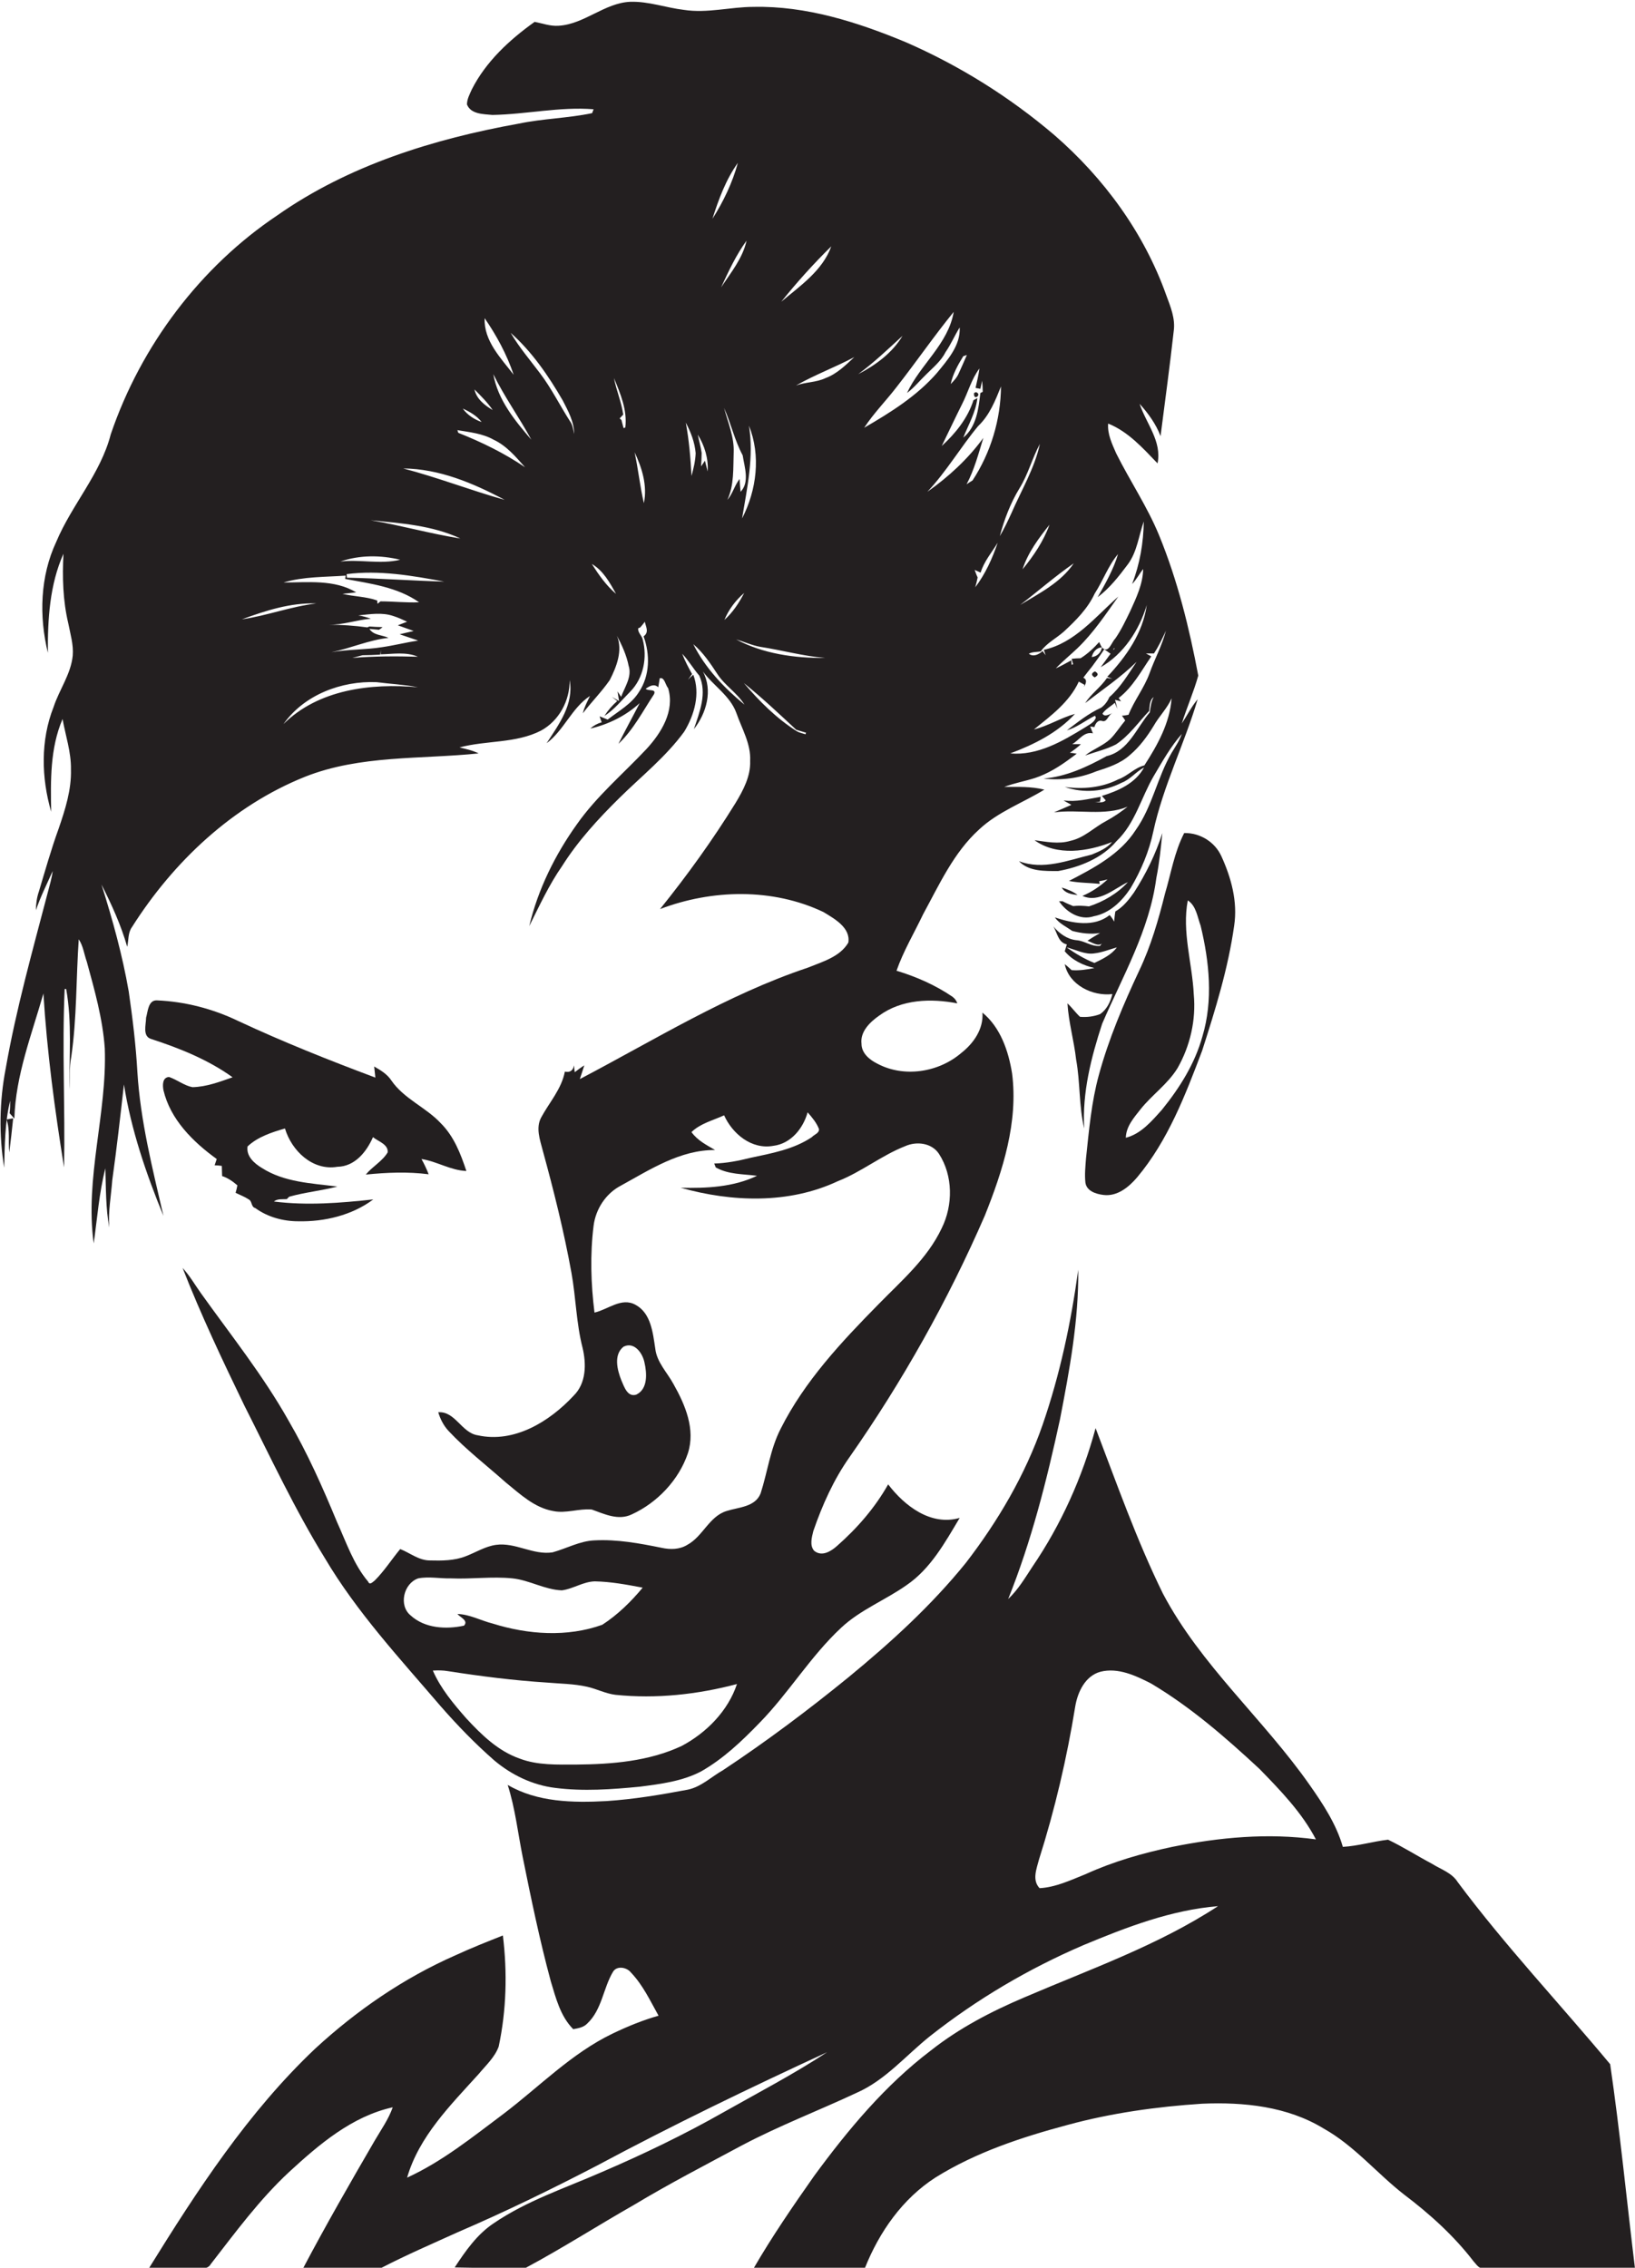
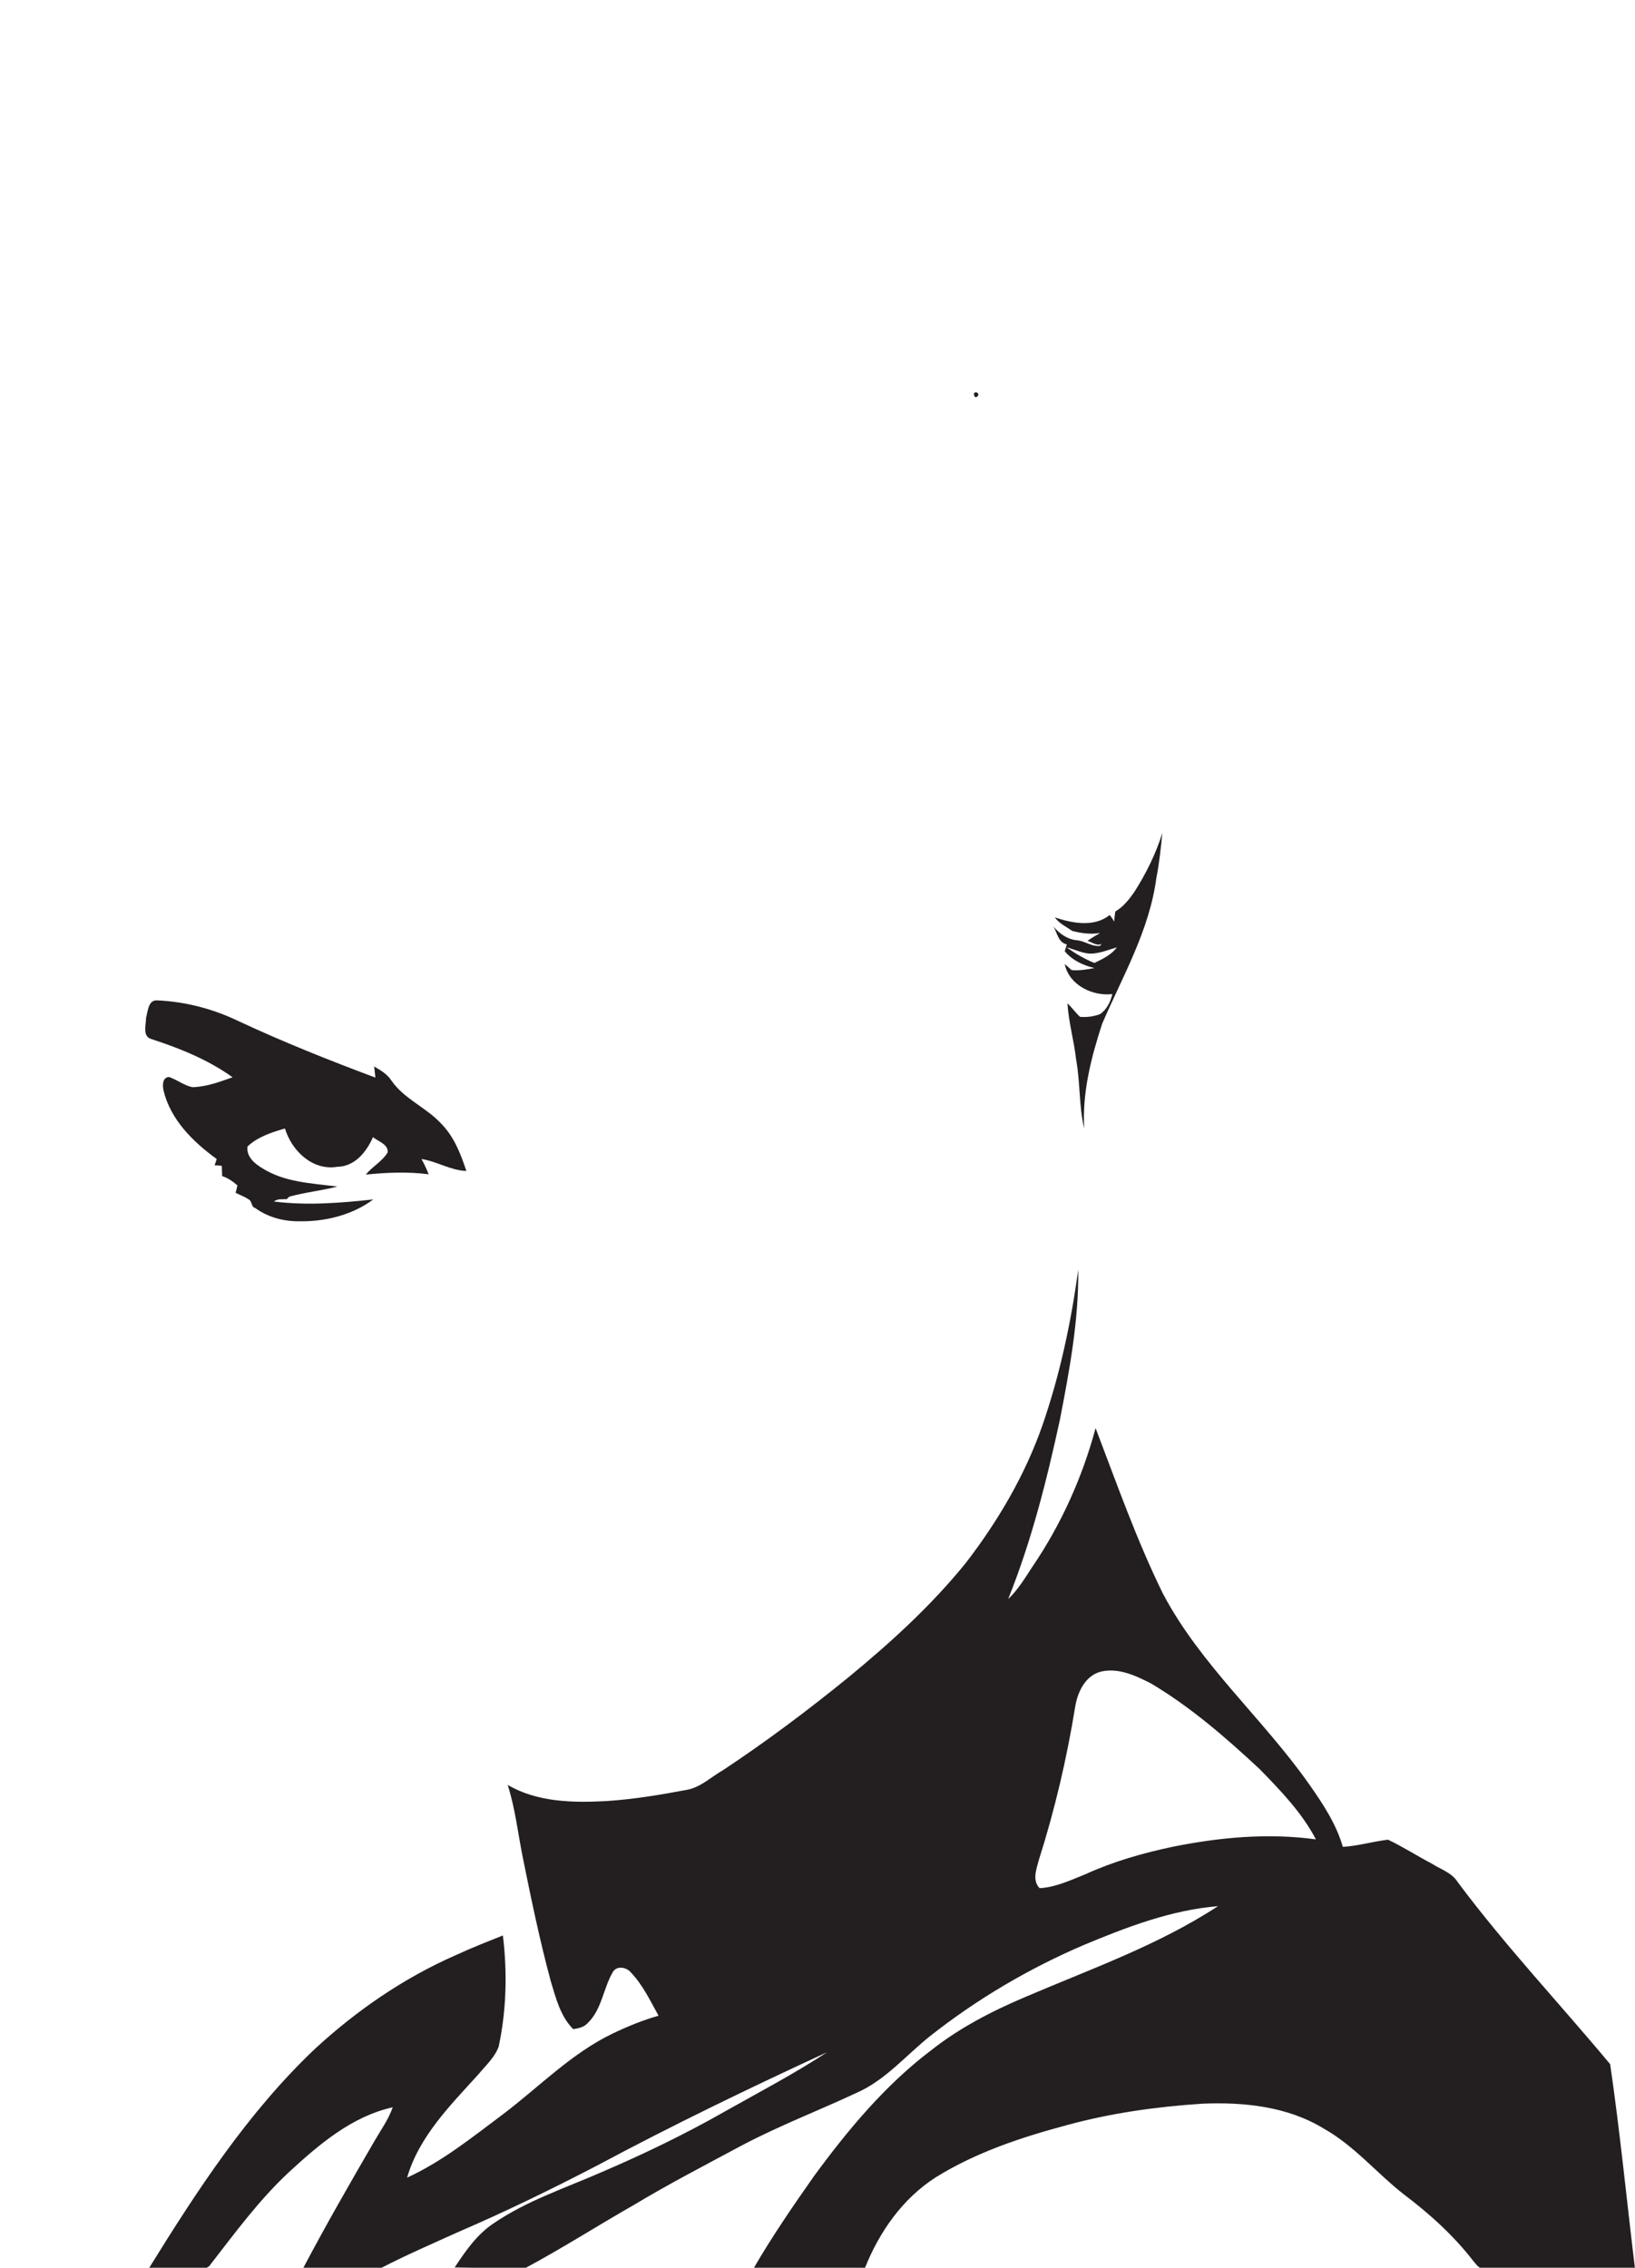
<svg xmlns="http://www.w3.org/2000/svg" version="1.1" id="Layer_1" x="0px" y="0px" viewBox="0 0 546.2 757.6" style="enable-background:new 0 0 546.2 757.6;" xml:space="preserve">
  <style type="text/css">
	.st0{fill:#231F20;}
</style>
  <g>
-     <path class="st0" d="M45.9,358.2c-0.5-9-1.6-18-2.9-27c-2.1-12.1-5.4-24-9.1-35.7c3.4,6.7,6.5,13.5,8.6,20.8   c0.5-2.2,0.2-4.7,1.6-6.6c13.8-21.8,33.6-40.5,57.8-50.2c18.4-7.3,38.6-5.8,58-7.8c-2-1-4.3-1.5-6.4-2c9-2.4,18.8-1.3,27.2-5.6   c6.1-3.3,9.7-10.1,9.6-16.9c1.5,8-3.6,14.8-7.7,21.1c5.8-4.3,8.4-11.8,14.5-15.8c-0.9,1.9-1.9,3.7-2.4,5.8c2.9-3.8,6.3-7.2,9-11.1   c2.3-4.5,4.4-9.9,2.4-14.8c1.7,3.2,3.2,6.5,3.9,10c1.2,3.7-1.3,7.1-2.5,10.4c-0.4-0.6-0.8-1.2-1.2-1.8l0.5,3.2l-2.4-1.4   c0.6,0.5,1.2,0.9,1.8,1.4c-1.7,1.5-3.1,3.1-4.3,5c3.4-2.2,5.9-5.4,8.7-8.2c4.4-4.5,5.7-11.4,4.1-17.4c-0.3-1.3-1.7-2.3-1.5-3.7   l0.7-0.3c0.4-0.5,1.2-1.4,1.5-1.9c0.4,1.8,1.5,3.5-0.4,4.9c2.2,6,2.1,13.1-1.5,18.5c-2.5,4.1-6.8,6.4-10.5,9.3   c-0.9-0.4-1.8-0.7-2.7-1.1c0.2,0.7,0.5,1.3,0.7,2c-1.4,0.4-2.7,1.1-3.8,2.1c6.1-1.4,11.9-4.3,16.5-8.5c-2.3,4.5-4.8,9-7.1,13.6   c5-4.7,8.2-11,11.9-16.6c0.8-1.9-1.9-0.9-2.8-1.8c1.3-0.9,2.8-1.8,4.2-0.5c0.1-0.7,0.4-2.2,0.5-3c1.6-0.5,1.9,2.3,2.8,3.3   c2.3,7.6-2.3,15-7.3,20.4c-7.8,8.3-16.6,15.7-23.2,25.1c-7.3,10.2-13,21.8-15.9,34c3.4-6.8,6.6-13.8,11-20.1   c5.3-8.4,12.1-15.8,19.1-22.7c7.4-7.3,15.6-13.8,21.7-22.2c3.4-5.6,5.4-12.7,3-19c-0.5,0.4-1.4,1.3-1.8,1.7   c0.5-0.6,0.9-1.3,1.4-1.9c-1.2-2.2-2.4-4.4-3.3-6.8c2.1,2.2,3.7,5,5.7,7.3c2.7,5.9,0.1,12.2-1.8,17.9c4.2-5.3,6.4-13,3-19.3   c3.5,4.8,9.1,8.1,11.2,13.9c1.8,5.2,4.9,10.3,4.6,16c0.2,5.1-2.3,9.8-4.9,14.1c-7.6,12.3-16.1,24.1-25.2,35.4   c17.3-6.6,37.6-7.1,54.6,1c3.6,2.2,9.1,5.2,8.3,10.2c-2.8,4.8-8.7,6.4-13.6,8.4c-26.9,9-51.1,24.1-76.1,37.2   c0.4-1.1,1.1-3.4,1.5-4.6c-1.1,0.7-2.2,1.5-3.2,2.3c-0.1-0.6-0.2-1.7-0.2-2.3c-0.4,1.7-1.3,2.5-3.1,2.1c-1.1,5.8-5.2,10.3-7.9,15.3   c-1.9,3.5-0.4,7.5,0.5,11c3.7,13.5,7.1,27.1,9.6,40.9c1.5,8.3,1.6,16.8,3.7,25c1.3,5.4,1.3,11.9-3,16.1c-8,8.6-19.8,15.9-32,13.2   c-5.4-0.8-7.5-8.1-13.2-7.7c0.7,2.3,1.8,4.5,3.5,6.3c5.8,6.2,12.6,11.4,19,17.1c4.8,3.9,9.6,8.5,15.9,9.6c4.3,0.9,8.6-0.9,12.9-0.5   c4.2,1.5,8.9,3.8,13.4,1.6c8.5-3.9,15.7-11.5,18.7-20.4c2.6-8-0.9-16.2-4.8-23.1c-2.1-3.9-5.6-7.3-6.1-11.9   c-0.8-5.2-1.4-11.8-6.6-14.6c-4.7-2.6-9.2,1.6-13.7,2.6c-1.2-9.6-1.5-19.4-0.3-29c0.7-5.6,4.1-10.8,9.1-13.4   c9.8-5.4,19.9-12,31.5-11.9c-2.9-1.7-5.9-3.2-7.9-6c3-2.9,7.2-3.9,10.9-5.6c2.8,6.2,9.2,11.5,16.4,10.2c5.9-0.7,10-5.8,11.5-11.2   c1.5,1.7,3,3.5,3.8,5.6c0.1,1.4-1.6,1.8-2.4,2.7c-6.1,4.1-13.5,5.4-20.5,6.9c-4,1-8,1.8-12.1,1.9c0.1,0.3,0.4,1,0.5,1.3   c4.2,2.4,9.2,2.2,13.8,2.8c-7.9,3.8-16.9,4.2-25.5,4c17.1,4.8,36.1,5.5,52.5-2.2c7.9-3.1,14.6-8.6,22.5-11.7   c3.8-1.7,8.9-1.1,11.3,2.6c4.7,7.3,4.7,17.1,0.9,24.8c-4.8,10.2-13.5,17.6-21.2,25.5c-12.3,12.5-24.6,25.6-32.6,41.5   c-3.5,6.8-4.4,14.5-6.7,21.6c-1.8,4.6-7.4,4.6-11.4,5.9c-5.8,1.8-7.9,8.5-13.1,11.3c-2.6,1.6-5.7,1.6-8.5,1   c-7.4-1.5-14.9-2.9-22.5-2.5c-4.9,0.2-9.3,2.7-14,4c-6.5,1-12.4-3.4-18.9-2.5c-3.6,0.5-6.7,2.5-10.1,3.8c-3.8,1.5-8,1.5-12,1.4   c-3.7,0-6.6-2.5-9.9-3.8c-2.9,3.5-5.3,7.3-8.5,10.5c-0.7,0.5-1.7,1.7-2.2,0.4c-4.9-5.8-7.3-13.1-10.4-19.9   c-4.8-11.6-9.9-23.1-16.2-33.9C87.9,459.5,77.1,446,67.1,432c-2-2.8-3.7-5.8-6.1-8.4c6.1,15.6,13.3,30.8,20.6,45.9   c8.7,17.2,16.8,34.6,26.9,51c10.7,18.1,25.1,33.6,38.7,49.5c5.6,6.4,11.5,12.5,17.9,18.1c5.8,4.9,12.9,8.3,20.4,9.2   c9.4,1.2,18.9,0.5,28.2-0.4c7-0.9,14.2-1.8,20.5-5.1c7.4-4.2,13.6-10.1,19.5-16.2c9.8-10,17-22.2,27.3-31.8   c6.4-6,14.7-9.2,21.8-14.2c8.1-5.5,12.9-14.3,17.8-22.5c-9.6,2.8-18.4-4-23.9-11.2c-4.4,7.8-10.3,14.6-17,20.5   c-2,1.8-5.1,3.8-7.7,1.7c-1.6-1.8-0.8-4.5-0.3-6.6c3-8.7,6.8-17.2,12.1-24.7c17.7-25.3,32.9-52.4,45.2-80.7   c6-15,11.2-31.2,9.1-47.5c-1.2-7.5-3.9-15.4-9.9-20.3c0.4,5.5-3,10.3-7.1,13.5c-7.6,6.5-19.2,8.3-28.1,3.5   c-2.6-1.3-5.2-3.5-5.2-6.6c-0.5-4.1,2.9-7.3,5.9-9.4c7.5-5.5,17.3-5.8,26.1-4.1c-0.3-0.9-0.8-1.6-1.6-2.2   c-5.7-3.9-12.1-6.7-18.7-8.7c2.3-6.6,5.9-12.6,8.9-18.9c5.4-9.9,10.2-20.6,18.7-28.3c6.3-5.9,14.6-8.9,21.8-13.3   c-4.4-1.1-9-0.9-13.4-0.9c3.3-1.3,6.9-1.9,10.3-3c4.2-1.4,8.1-3.8,11.6-6.4c0.8-0.6,1.5-1.1,2.3-1.7c-0.6-0.1-1.7-0.3-2.3-0.3   c1.3-0.9,2.6-1.8,3.7-2.9c-0.7,0-2.2,0-2.9,0c2.3-1.3,3.9-4.3,6.9-3.6c-0.2-0.6-0.7-1.7-0.9-2.3l1.4,0.2c0.3-1.1,1.2-2.6,2.7-2   c1.7,0.4,1.9-2.4,3.6-2.7c-1.1,0.2-2.8,1.6-3.6,0.2c1-1.5,2.8-2.4,4.1-3.6c0.2,0.5,0.7,1.5,0.9,2c-0.2-0.8-0.6-2.3-0.8-3   c0.5,0.1,1.5,0.4,2,0.5c-0.2-0.3-0.6-0.8-0.8-1.1c4.7-3.6,7.6-9.1,10.9-13.9c-0.4-0.3-1.3-0.7-1.8-1c0.7,0,2,0,2.7,0   c1.6-2.4,2.8-5,4-7.6c-1.3,5-3.8,9.5-5.5,14.3c-1.8,4.9-5.1,9-7,13.8c-0.5,0.1-1.7,0.3-2.2,0.3c0.4,0.5,0.7,1,1.1,1.6   c-1.7,2-3.1,4.3-5,6.2c-2.5,2.3-5.8,3.4-8.4,5.5c3.4-1.2,7-2,10.3-3.7c4.4-2.9,7.5-7.4,11.1-11.2c0.2-1.6,0.1-3.6,1.5-4.6   c-0.9,1.6-1,3.4-1.3,5.1c-4.4,5.1-7.1,12.9-14.4,14.6c-6.5,3.6-13.6,6.9-21.1,7.5c6,0.7,12-0.1,17.6-2.4c4-1.3,8.1-2.6,11.3-5.5   c3.2-2.7,5.7-6.1,7.9-9.7c1.8-3.2,4.5-5.8,6-9.2c-0.6,8.2-4.7,15.6-9.1,22.4c-3.3,0.8-5.6,3.6-8.8,4.7c-5.5,2.8-11.8,3.3-17.8,2.5   c6.3,2.2,13.1,1.6,19-1.4c2.9-1.1,4.8-3.7,7.5-5.1c-2.9,5.3-8.6,7.8-14.1,9.5c0.3,0.4,1,1.1,1.3,1.5c-1,1-2.5,0.5-3.7,0.6l1.8-0.2   l0.2-1.6c-4.1,0.7-8.2,1.8-12.4,1.2c0.6,0.4,2,1.1,2.6,1.5c-1.9,0.8-3.9,1.7-5.8,2.5c8.2-1.1,16.8,1.3,24.6-1.9   c-2.3,1.8-4.6,3.4-7.2,4.8c-4,2.1-7.3,5.6-11.9,6.6c-4,1.2-8.1,0.3-12-0.2c7.5,5.4,17.8,3.8,25.9,0.6c-1.7,2.1-4.4,3.2-6.8,4.2   c-7.9,1.9-16.2,5.3-24.3,2.2c3.3,3.5,8.7,3.3,13.1,3.3c7.2-1.3,14.7-4.3,19.5-10c6.2-5.9,8.2-14.5,12.4-21.7   c2.9-4.9,5.7-9.9,9.4-14.1c-0.8,2.3-2.2,4.3-3.4,6.3c-4.8,8.2-6.4,17.9-12,25.8c-5.2,8.1-14,12.7-22.3,17c3.4,0.7,6.9,0.6,10.3,1   l-0.2-0.9c0.7-0.1,2.1-0.4,2.8-0.6c-2.5,2.3-5.3,4.2-8.4,5.5c5.6,2.5,10.5-2.4,15.2-4.6c-3.5,3.8-8.1,6.5-13,8.1   c-1.8-0.2-3.5-0.3-5.3-0.1c-1.2-0.5-2.4-1-3.5-1.6c-0.3,0-0.9,0-1.2,0c2.5,3.7,7.1,6.5,11.6,5c5.3-1,9.4-5,12.3-9.4   c3.5-5.9,6.2-12.3,7.6-19c3.3-15.2,10.4-29.2,14.8-44.1c-2.1,2.5-3.5,5.4-5.3,8.1c1.7-5.4,4-10.6,5.5-16   c-3-15.9-6.9-31.8-13.1-46.9c-3.9-9.5-9.7-18.1-14.3-27.3c-1.4-3.2-3-6.5-2.7-10c6.7,2.7,11.6,8.2,16.5,13.3   c1.5-7.4-3.8-13.3-6-19.9c2.9,3.2,5.5,6.8,7,10.8c1.5-11.7,3.1-23.4,4.4-35.1c0.6-4.2-1.1-8.2-2.5-12   c-7.4-20.8-20.8-39.1-37.4-53.5c-14.9-12.7-31.7-23.2-49.6-31c-16.1-6.7-33.3-12.2-50.9-11.8c-7.7,0-15.4,2.2-23.2,1   c-6-0.7-11.8-2.9-18-2.7c-8.6,0.4-15.3,7.5-23.9,8c-2.8,0.2-5.4-0.8-8-1.3c-8.4,6-16.3,13.3-21,22.6c-0.7,1.6-1.6,3.2-1.6,5   c1.3,3.3,5.5,3.2,8.5,3.5c11.3-0.2,22.5-2.8,33.8-1.9l-0.5,1.3c-8.1,1.7-16.4,1.8-24.5,3.5c-28.4,5.1-56.8,13.9-80.6,30.6   C67,89.1,47.1,115.4,37,145.1c-3.4,13.2-13,23.5-18.2,35.9c-5.4,11.5-5.8,24.9-2.8,37.1c-0.1-11.2,0.6-22.8,5.2-33.1   c-0.4,7.8-0.2,15.6,1.6,23.2c0.7,3.6,1.8,7.2,1.5,10.8c-0.6,6.2-4.5,11.4-6.4,17.2c-4.4,11.1-4.1,23.7-0.8,35   c-0.2-10.4-0.4-21.2,3.8-31c1,5.6,2.9,11.1,2.8,16.8c0.2,6.8-1.9,13.4-4.1,19.8c-2.5,6.9-4.5,14-6.6,21c-0.7,2-1,4.2-1,6.3   c1.5-4.5,3.7-8.8,5.6-13.1c-0.3,2.4-1,4.7-1.6,7c-5.1,19.5-10.6,39-14.1,59c-2.1,10.9-2.3,22.2-0.5,33.1c0.2-7.5,0.2-15.1,2-22.4   c0,1.4,0,2.8-0.2,4.2c0.5,0.6,1.1,1.2,1.6,1.8c0.4-14.4,5.8-28.1,9.7-41.8c1.2,19.5,3.8,38.9,6.9,58.1c0.4-19.9-0.7-39.7,0.2-59.6   c0.1,0,0.4,0,0.5,0c2,11.1,1,22.4,1.1,33.6c0.2-3.6-0.1-7.3,0.6-10.9c1.9-13,1.6-26.2,2.5-39.3c1.5,2.2,1.8,5,2.7,7.5   c2.6,9.5,5.3,19,6,28.9c0.8,21.8-6.7,43.3-3.7,65.2c1.2-8.4,1.8-16.9,3.9-25.1c0.2,6.6,0.1,13.3,1.3,19.8c-0.4-5.3,0.6-10.5,1-15.8   c1.5-10.7,2.7-21.4,3.9-32c2.4,15.1,7.4,29.8,13.2,43.9C50.9,390.2,46.9,374.4,45.9,358.2z M208.3,449.9c3.6-1.8,6.4,2.2,7,5.3   c0.8,3.5,1.2,8.8-2.7,10.7c-3,1-4.1-2.7-5-4.7C206.2,457.7,204.9,452.6,208.3,449.9z M139.7,527.3c3.6-0.7,7.4,0.1,11,0   c6.8,0.3,13.7-0.7,20.5,0c5.7,0.6,10.8,3.8,16.5,4c3.8-0.5,7.1-2.9,11-3c5.4,0.1,10.7,1.1,16,2.1c-3.9,4.7-8.4,9.1-13.5,12.4   c-11.7,4.2-24.8,3.3-36.6-0.4c-4-1-7.7-3.1-11.8-3.2c0.9,1.1,3.8,2.2,2.2,3.9c-6,1.3-13.1,0.9-17.8-3.4   C133.1,536.4,134.8,529,139.7,527.3z M227.7,583.3c-10.9,5.1-23.2,6.1-35.1,6.2c-6.4,0-13,0.3-19-2c-7.2-2.5-12.8-8-17.8-13.4   c-4.3-4.9-8.6-10-11.2-16c1.7-0.1,3.4-0.1,5.1,0.2c10.9,1.7,21.9,3.1,32.9,3.8c4.5,0.4,9.1,0.4,13.5,1.4c3.2,0.7,6.2,2.3,9.5,2.7   c13.6,1.4,27.4-0.1,40.6-3.6C243.2,571.6,236,578.9,227.7,583.3z M269.1,245.3c-1-0.3-2-0.5-2.9-1c-6.8-4.3-12.5-10-17.7-16.1   c6.1,4.9,11.8,10.3,17.5,15.6c1.1,0.3,2.2,0.7,3.3,1C269.2,244.9,269.1,245.2,269.1,245.3z M325.8,196.2c0.3-1.1,0.6-2.2,0.8-3.3   c-0.4-0.8-0.7-1.7-1-2.5c0.7,0.3,1.3,0.6,2,0.9c1.1-3.7,3.7-6.7,5.7-10C331.5,186.6,329.2,191.7,325.8,196.2z M369.9,226.1   c0.4,0.2,1.3,0.5,1.7,0.6c-0.4,0-1.3-0.1-1.8-0.2c-2.1,3.1-5.3,5.3-7.3,8.4c5.8-4.5,11.9-8.6,17.2-13.8c-2.8,4.1-5.3,8.5-9.1,11.8   c-0.6,1.4-1.5,2.6-2.7,3.5c-4.2,1.9-7.8,4.8-11.5,7.6c3.4-1,6.2-3.3,9.4-4.9l0.3,0.6c-0.5,1.7-2.3,2.4-3.6,3.3   c-7.5,4.6-15.8,9.5-25,8.7c8-3,15.8-6.9,21.6-13.2c-4.7,1.3-8.9,4-13.7,5.2c5.7-4.6,11.9-9.2,15-16c0.6,0.4,1.3,0.7,1.9,1.1   l-0.2,0.7c0.6-1,1.3-2.4-0.2-3.1c1-1.3,1.9-2.5,2.9-3.7c1.4-1.9,2.8-3.8,4.1-5.8c0.7,0.5,1.4,1,2.1,1.5c-1.1,1.5-2.2,3-3.3,4.5   c7.7-4.4,12.9-12.4,15.4-20.8C381.8,211.5,376.2,219.4,369.9,226.1z M372,217.2v-0.5l0.5-0.2C372.3,216.6,372.1,217,372,217.2z    M373.5,185.1c-1.5,5.1-4.2,9.8-6.8,14.4c4-3,7.1-7,10.1-11c3.1-4.2,3.6-9.5,5.3-14.3c-0.1,7.1-1.3,14.2-3.9,20.9   c1.5-1.5,2.4-3.4,3.7-5c-0.1,5-2.3,9.6-4.3,14c-1.5,3.1-3,6.3-5,9.2c-1.4,1.4-2.2,5.2-4.5,3c-0.2,1.7-1.7,3.1-3.4,3.2   c0.4-1.6,1.6-3.2,3.4-3.2c-0.2-0.4-0.7-1.3-0.9-1.8c-1.8,2-3.8,3.9-6.2,5.4c-0.8,0-2.3,0.1-3,0.2c0.1,0.5,0.4,1.3,0.5,1.8l-0.5,0.2   l-0.1-1.5c-1.7,0.9-3.4,1.9-5.2,2.7c2.3-2.4,4.9-4.5,7.3-6.8c5.3-5.1,9.4-11.3,13.6-17.2c-7.6,6.7-14.5,15.5-24.9,17.8   c0.2,0.5,0.5,1.4,0.6,1.8c-0.3-0.4-0.8-1.1-1-1.4c-1.2,1.1-3.1,2.1-4.6,0.9c1.2-0.7,2.7-0.5,4-0.8c2-2.8,5.1-4.3,7.7-6.6   c4-3.7,8-7.7,10.3-12.7C368.5,194,370.2,189,373.5,185.1z M358.7,188.2c-4.3,6.4-11.5,10-17.9,13.9   C346.8,197.5,352.5,192.5,358.7,188.2z M341.6,190.2c1.8-5.6,5.4-10.4,9-14.9C348.6,180.8,345.3,185.7,341.6,190.2z M347.4,148.3   c-1.8,8.2-6.2,15.5-9.5,23.1c-1.2,2.6-2.4,5.2-3.9,7.7c1.5-5.6,3.6-11.1,6.6-16C343.5,158.4,344.8,153.1,347.4,148.3z M324.9,160.5   c-0.7,0.4-1.4,0.9-2,1.3c2.6-4.9,4-10.3,5.6-15.5c-5.1,7-11.6,13-18.7,18c6.4-6.8,11.1-14.9,17-22c3.8-3.6,5.7-8.5,7.6-13.2   C334.3,140.2,331,151.2,324.9,160.5z M327.5,129.9c0.2-0.9,0.4-1.8,0.6-2.7c0.1,0.9,0.2,2.8,0.2,3.7c-0.2,0.1-0.6,0.3-0.8,0.4   c-0.6,5.3-1.3,11.3-5.7,14.9c1.7-4.3,4.2-8.5,4.7-13.2l-1.3,0.7c-1.9,6-6,11.1-10.6,15.3c2.3-4.7,4.5-9.4,6.8-14   c2-3.9,3.1-8.3,5.8-11.9c-0.3,2.2-0.8,4.3-1.3,6.5C326.3,129.7,327.1,129.8,327.5,129.9z M322.2,124.7L322.2,124.7l0.1,0.2   C322.3,124.8,322.3,124.8,322.2,124.7z M323,118.6c-0.9,2.1-1.8,4.1-2.7,6.1c-0.6,1.4-1.6,2.5-2.7,3.6c0.7-3.3,2.4-6.4,4.2-9.3   L323,118.6z M318.6,104.2c-1.8,10.7-11.2,17.6-15.6,27.1c2.4-1.8,4.3-4.2,6.5-6.3c2.3-2.3,4.9-4.4,6.4-7.4c1.8-2.6,3-5.5,4.7-8.2   c0.3,6-4,10.8-7.6,15.2c-6.7,7.7-15.5,13.2-24.3,18.3c3.2-4.9,7.3-9,10.9-13.7C306.1,120.9,312,112.3,318.6,104.2z M301.5,112.2   c-3.4,5.7-9,9.8-14.8,12.8C292,121.1,296.7,116.6,301.5,112.2z M275.8,126.3c-3.1,1.5-6.7,1.3-9.9,2.5c6.3-3.6,13.1-6.1,19.5-9.5   C282.5,122,279.6,124.9,275.8,126.3z M277.7,82.3c-2.9,8.1-10.4,13.2-16.7,18.5C266.2,94.3,271.8,88.1,277.7,82.3z M275.6,219.8   c-10.2,0.1-20.7-1.4-29.7-6.2c2.7,0.8,5.3,2,8.1,2.5C261.2,217.2,268.3,219.2,275.6,219.8z M241.9,136.3c2.3,5.2,3.5,10.8,6.2,15.8   c0.6,3.9,2.4,9-0.7,12.2c-0.1-1.1-0.3-3.2-0.3-4.3c-1.7,2.1-2.3,4.9-4.1,7c2.3-5,1.9-10.5,2.1-15.9   C245.3,146,243.2,141.2,241.9,136.3z M248.6,198.1c-1.7,3.3-3.8,6.5-6.6,9C243.4,203.7,245.7,200.6,248.6,198.1z M247.9,173.2   c1.7-10.2,4-20.6,2.3-31C254.2,152.2,252.8,163.7,247.9,173.2z M240.9,96c2.5-5.4,5-10.8,8.5-15.6C248.1,86.3,244.2,91,240.9,96z    M246.5,54.4c-1.8,6.6-4.8,12.9-8.5,18.7C240.1,66.5,242.5,60,246.5,54.4z M236.4,157.5c-0.2-0.9-0.7-2.7-0.9-3.6   c-0.3,0.5-1,1.5-1.3,1.9c0.1-1.5,0.2-3,0.2-4.5c-0.3-2.1-0.9-4.1-1.3-6.1C235.4,148.9,236.7,153.2,236.4,157.5z M239.6,225.1   c2.5,3.9,6.6,6.3,9.1,10.3c-6.8-5.6-13.1-12.2-17.1-20.2C234.9,218,237.3,221.6,239.6,225.1z M232.4,151.4   c-0.1,2.6-0.7,5.1-1.4,7.6c-0.3-5.9-0.8-11.9-1.9-17.8C230.8,144.4,232.1,147.8,232.4,151.4z M215.1,168.1   c-1.3-5.6-1.9-11.4-3.1-17C214.5,156.4,216.3,162.2,215.1,168.1z M208.9,142.8c-0.1,0.1-0.4,0.2-0.6,0.2c-0.2-0.7-0.5-2-0.7-2.7   l-0.6-0.5c0.3-0.3,0.9-1,1.2-1.3c-0.6-4.2-2.3-8.1-3.1-12.2C207.2,131.4,209.6,136.9,208.9,142.8z M205.8,198.4   c-3.3-2.8-5.8-6.4-8.1-10C201.5,190.6,203.7,194.6,205.8,198.4z M94.7,241.9c6.9-9.8,19.4-14.5,31.1-14c4.6,0.6,9.3,0.8,13.8,1.7   C123.9,228.2,106.4,230.3,94.7,241.9z M119.7,205.6c3.9-0.4,7.9-1.1,11.7,0.2c1.6,0.5,3.1,1.2,4.6,1.9c-0.8,0.3-2.3,0.9-3.1,1.2   c1.8,0.6,3.5,1.3,5.3,1.9c-1.6,0.4-3.2,0.7-4.7,1.1c2,0.7,4.1,1.4,6.2,2.1c-4,0.6-7.9,1.6-12,2.2c-5.6,0.9-11.4,0.7-17,1.7   c6.4-1.3,12.5-4.1,19.1-4.8c-2.1-1-5-0.8-6.4-3c0.8,0.1,2.4,0.2,3.2,0.3c0.3-0.2,0.9-0.6,1.2-0.9c-1.5,0-2.9-0.1-4.4-0.2l-0.7,0.3   c-4.3-0.6-8.6-0.9-12.9-0.9c4.8,0.1,9.3-1.6,14.1-2C122.5,206.2,121.1,205.8,119.7,205.6z M117.7,219.8c1.1-0.3,2.3-0.6,3.4-0.9   c2,0,3.9-0.1,5.9-0.2c0.1-0.4,0.2-1.2,0.2-1.6v1.5c4.1-0.1,8.5-0.9,12.4,0.8C132.3,219.2,125,219.2,117.7,219.8z M188,133.8   c1.8,3.5,3.8,7.1,3.8,11.2c-0.3-1.5-0.5-3.1-1.4-4.3c-3.4-5.3-6.2-11-10-16c-3.3-4.4-7-8.7-9.8-13.5   C177.7,117.5,183.2,125.5,188,133.8z M171.6,125.2c-4.3-5.6-10-11.3-9.7-18.9C165.9,112.1,169.3,118.4,171.6,125.2z M177.5,146.9   c-5.5-6.4-11.2-13.3-12.7-21.9C168.5,132.6,173.5,139.5,177.5,146.9z M164.6,137c-2.7-1.6-5.4-3.7-6.1-6.9   C160.7,132.3,162.9,134.5,164.6,137z M160.9,141c-2.5-0.9-4.8-2.4-6.3-4.5C157,137.6,159.3,138.9,160.9,141z M164.9,146.9   c4.3,2,7.4,5.7,10.5,9.2c-6.9-4.7-14.5-8.4-22.3-11.5c-0.1-0.2-0.2-0.7-0.3-0.9C156.9,144.4,161.2,144.8,164.9,146.9z M168.6,167   c-11.4-3.2-22.4-7.5-33.9-10.5C146.7,156.6,158.1,161.4,168.6,167z M153.8,179.9c-10.1-1.6-19.9-4.4-30-6.1   C133.9,174.8,144.4,175.5,153.8,179.9z M133.7,187c-6.6,1.6-13.4-0.2-20,0.6C120.1,185.4,127.1,185.4,133.7,187z M148.4,194.3   c-10.9-0.3-21.7-1.1-32.5-1.3l-0.1-1.2C126.7,190.4,137.7,192.3,148.4,194.3z M115.5,192.3l-0.2,1.1c8.5,1.6,17.4,2.7,24.7,7.8   c-4.3,0.2-8.6-0.3-12.9-0.3c-0.2,0.2-0.7,0.6-1,0.8c0-0.3-0.1-0.8-0.1-1.1c-3.7-1.3-7.7-1.3-11.6-2.2c1.5-0.2,3-0.3,4.6-0.5   c-7.3-4.4-16.2-3.3-24.3-3.3C101.4,192.6,108.5,192.8,115.5,192.3z M105.7,201.6c-8.5,1-16.5,4.1-24.9,5.3   C88.8,204,97,201.3,105.7,201.6z" />
    <path class="st0" d="M326,131l-0.6,0.3C325.1,134.2,328.3,131.7,326,131z" />
-     <path class="st0" d="M365.8,224.3c-1.3,0.6-1.3,1.3-0.1,2C367,225.6,367,225,365.8,224.3z" />
    <path class="st0" d="M386.3,293.3c1-5,1.5-10,2-15c-2.2,7-5.5,13.7-9.5,19.9c-1.7,2.4-3.6,4.8-6.2,6.3c-0.2,1.1-0.3,2.3-0.4,3.4   c-0.4-0.8-0.9-1.5-1.5-2.2c-5.3,4.2-12.5,2.7-18.3,0.8c1.4,2,3.8,3.1,5.8,4.5c3,0.8,6.2,1.2,9.3,0.7c-1.4,0.8-2.9,1.7-4.2,2.6   c1.5,0.5,3.5,2,4.8,0.9c-0.2,0.3-0.5,0.6-0.6,0.8c-2.9,0.3-5.1-1.7-7.9-1.9c-3.1-0.3-5.8-2.3-7.7-4.6c1.3,2.1,1.6,5.4,4.5,6   c-0.2,0.6-0.5,1.7-0.7,2.3c2.5,3,6.1,4.7,9.9,5.6c-2.5,0.5-5,0.9-7.6,0.7c-0.8-0.7-1.5-1.4-2.3-2c1.4,6.9,9.2,10.8,15.9,10   c-0.6,2.6-1.9,5.2-4.1,6.7c-2.1,0.8-4.4,1.1-6.7,0.9c-1.5-1.4-2.7-3.1-4.2-4.5c0.4,6.4,2.2,12.5,2.9,18.8c1.4,7.6,0.9,15.5,2.7,23   c-0.7-11.9,2.3-23.7,6-35C375,326.2,384,310.8,386.3,293.3z M365.6,321.7c-3.3-1.3-6.4-3.2-9.3-5.2c3,0.7,6.1,2.5,9.3,2   c2.6-0.3,5-1.3,7.5-2C371.3,319,368.3,320.4,365.6,321.7z" />
-     <path class="st0" d="M389.2,298.5c-2.2,8.8-4.7,17.5-8.6,25.7c-5.3,11.3-10.2,22.8-13.5,34.9c-2.5,9.1-3.3,18.5-4.3,27.9   c-0.2,2.7-0.5,5.4-0.2,8.1c0.4,2.8,3.5,3.8,6,4.1c4.6,0.6,8.5-2.6,11.3-5.9c10.3-12.3,16.1-27.5,21.7-42.3   c4.4-13.7,8.7-27.5,10.7-41.8c1.2-8-1-16-4.3-23.2c-2.2-4.8-7.2-7.8-12.4-7.7C392.3,284.7,391.2,291.8,389.2,298.5z M396.8,300.8   c2.8,1.8,3.2,5.5,4.3,8.5c2.9,12,4.2,24.9,0.6,36.9c-2.5,9.1-7.6,17.2-13.5,24.5c-3.4,3.8-7,8.1-12.1,9.4c0.1-3.8,2.7-6.7,4.9-9.5   c3.8-4.8,9.1-8.4,12.4-13.8c4.2-7.4,6.2-16.1,5.4-24.6C398.3,321.8,394.8,311.3,396.8,300.8z" />
-     <path class="st0" d="M360,299c-1.6-1.2-3.4-1.9-5.3-2.5C355.7,298.4,358,298.8,360,299z" />
    <path class="st0" d="M56.5,359.8c-2.3,0.1-2.2,2.8-1.9,4.4c2.3,9.8,9.9,17.3,17.8,23c-0.2,0.5-0.5,1.6-0.7,2.1   c0.6,0,1.8,0.1,2.4,0.2c0,1.1,0.1,2.3,0.1,3.4c1.9,0.6,3.6,1.8,5.1,3.1c-0.1,0.6-0.4,1.9-0.6,2.5c1.5,0.7,3,1.3,4.4,2.2   c1.2,0.6,0.7,2.5,2.2,2.9c4.1,3,9.3,4.4,14.3,4.4c8.8,0.2,18-2,25.1-7.3c-11,1.2-22.1,2.1-33.2,0.7c1.2-1,2.9-0.7,4.3-0.8l0.8-0.8   c5.3-1.5,10.8-2,16.1-3.4c-8.6-1.1-17.7-1.4-25.2-6.2c-2.5-1.5-5.3-3.9-4.8-7.2c3.4-3.2,8-4.7,12.5-6c2.2,7.4,9.2,14.2,17.5,12.8   c5.8-0.1,9.7-4.9,11.9-9.9c1.7,1.4,5.2,2.4,4.9,5.1c-1.8,3-5.1,4.7-7.3,7.4c7-0.7,14-1,21-0.1c-0.7-1.8-1.5-3.5-2.4-5.1   c5.2,0.8,9.7,3.8,15,4c-1.9-5.7-4.1-11.5-8.5-15.9c-5-5.4-12.4-8.2-16.6-14.4c-1.4-2.1-3.6-3.4-5.7-4.6c0.1,0.9,0.3,2.7,0.4,3.7   c-15.5-5.8-30.8-11.9-45.8-18.9c-8.5-4.1-17.8-6.5-27.2-6.9c-2.9-0.1-3,3.7-3.6,5.8c0,2.3-1.3,6.2,1.7,7.1   c9.5,3.1,19,6.9,27.2,12.8c-4.3,1.5-8.7,3.2-13.4,3.3C61.6,362.7,59.3,360.8,56.5,359.8z" />
-     <path class="st0" d="M3.1,385c0.5-3.8,0.9-7.6,1.3-11.4c-0.5,0.1-1.7,0.3-2.2,0.4C3.4,377.5,2.7,381.4,3.1,385z" />
    <path class="st0" d="M537.9,689.6C521,669.3,502.8,650,487,628.8c-2-3.2-5.7-4.3-8.7-6.2c-4.9-2.6-9.6-5.6-14.6-8   c-5.1,0.6-10,2.1-15.1,2.4c-2.2-7.6-6.6-14.3-11.1-20.7c-15.4-22-36.4-40-49-63.9c-8.8-17.9-15.4-36.7-22.5-55.3   c-4.4,16.4-11.5,32.2-21.1,46.3c-2.5,3.8-4.8,7.7-8.1,10.8c7.8-19.4,12.9-39.7,17.3-60c3.2-16.5,6.3-33.2,6.1-50   c-2.4,17.6-6.1,35-11.9,51.8c-5.8,16.7-14.9,32.2-25.7,46.2c-11.5,14.2-25,26.5-39.1,38.1c-13.5,11-27.5,21.5-42,31.1   c-3.9,2.2-7.3,5.6-11.8,6.5c-9,1.7-18,3.2-27.1,3.8c-11.2,0.6-23.1,0.4-33-5.4c2.5,7.8,3.4,16,5,24c2.8,13.9,5.7,27.9,9.4,41.6   c1.7,5.6,3.2,11.7,7.5,16c1.7-0.3,3.5-0.6,4.7-1.9c4.9-4.6,5.3-11.8,8.6-17.3c1.3-2.1,4.6-1.5,6,0.3c4,4.2,6.4,9.4,9.2,14.4   c-5.3,1.5-10.4,3.6-15.4,6c-13.7,6.6-24.4,17.7-36.4,26.8c-10.3,7.7-20.4,15.9-32.2,21.3c4-13.8,14.5-24.2,23.9-34.6   c2.4-2.9,5.4-5.6,6.7-9.2c2.6-12.2,2.9-24.8,1.4-37.1c-5.3,2.1-10.6,4.2-15.8,6.6c-17.3,7.6-33,18.4-46.9,31.2   c-22.4,21.2-39.4,47.3-55.5,73.3c5.2,0,10.5-0.1,15.7,0.1c1.7,0,3.9,0.4,4.9-1.4c8.3-10.7,16.3-21.6,26.2-30.8   c10-9.2,21-18.6,34.6-21.6c-1.4,4-3.9,7.5-6,11.1c-8.2,14.1-16.3,28.2-23.9,42.6c8.7-0.1,17.5,0.1,26.2-0.1   c8.3-4.3,16.9-8,25.5-11.9c15.8-6.8,31.2-14.3,46.4-22.2c25.2-13.5,50.9-25.9,76.9-37.9c-11.1,7.3-23,13.5-34.5,20   c-13.2,7.5-26.9,14.1-40.9,20.1c-12.1,5.3-24.9,9.5-35.9,17c-5.6,3.7-9.5,9.3-13.1,14.8c7.9,0.2,15.9,0.1,23.8,0.1   c12.3-6.6,24-14.1,36.1-21c11.8-7.1,24-13.4,36.1-19.9c12.5-6.6,25.6-11.6,38.4-17.6c9.5-4.2,16.3-12.4,24.3-18.8   c15.7-12.4,33-22.6,51.4-30.5c14.4-6,29.2-11.7,44.9-13c-20,13.1-42.6,21-64.5,30.4c-11.1,4.7-21.9,10.3-31.4,17.8   c-15.3,11.6-27.7,26.5-39,41.9c-7.1,10.1-14.1,20.3-20.3,31c12.4-0.3,24.8,0,37.2-0.1c4.8-12.1,12.6-23.3,23.7-30.4   c13.5-8.4,28.7-13.4,44-17.5c14.7-4,29.8-6.1,45-7.1c13.9-0.6,28.5,0.9,40.6,8.3c10.2,5.7,17.7,14.9,26.8,22   c8.6,6.5,16.7,13.8,23.3,22.4c0.9,0.9,1.7,2.5,3.3,2.3c16.9,0,33.7,0.1,50.6,0.1C543.4,734.9,541.2,712.2,537.9,689.6z M391.6,617   c-9.9,2.1-19.7,4.9-28.9,9.1c-5,2-10,4.4-15.4,4.7c-2.6-2.7-1-6.5-0.2-9.6c5.3-16.7,9.3-33.8,12.1-51.1c0.8-4.8,3.3-10.2,8.4-11.6   c5.9-1.5,11.8,1.3,16.9,3.9c13.3,7.9,25,18.1,36.3,28.6c7,7.2,14.1,14.5,18.8,23.5C423.6,612.3,407.4,613.8,391.6,617z" />
  </g>
</svg>